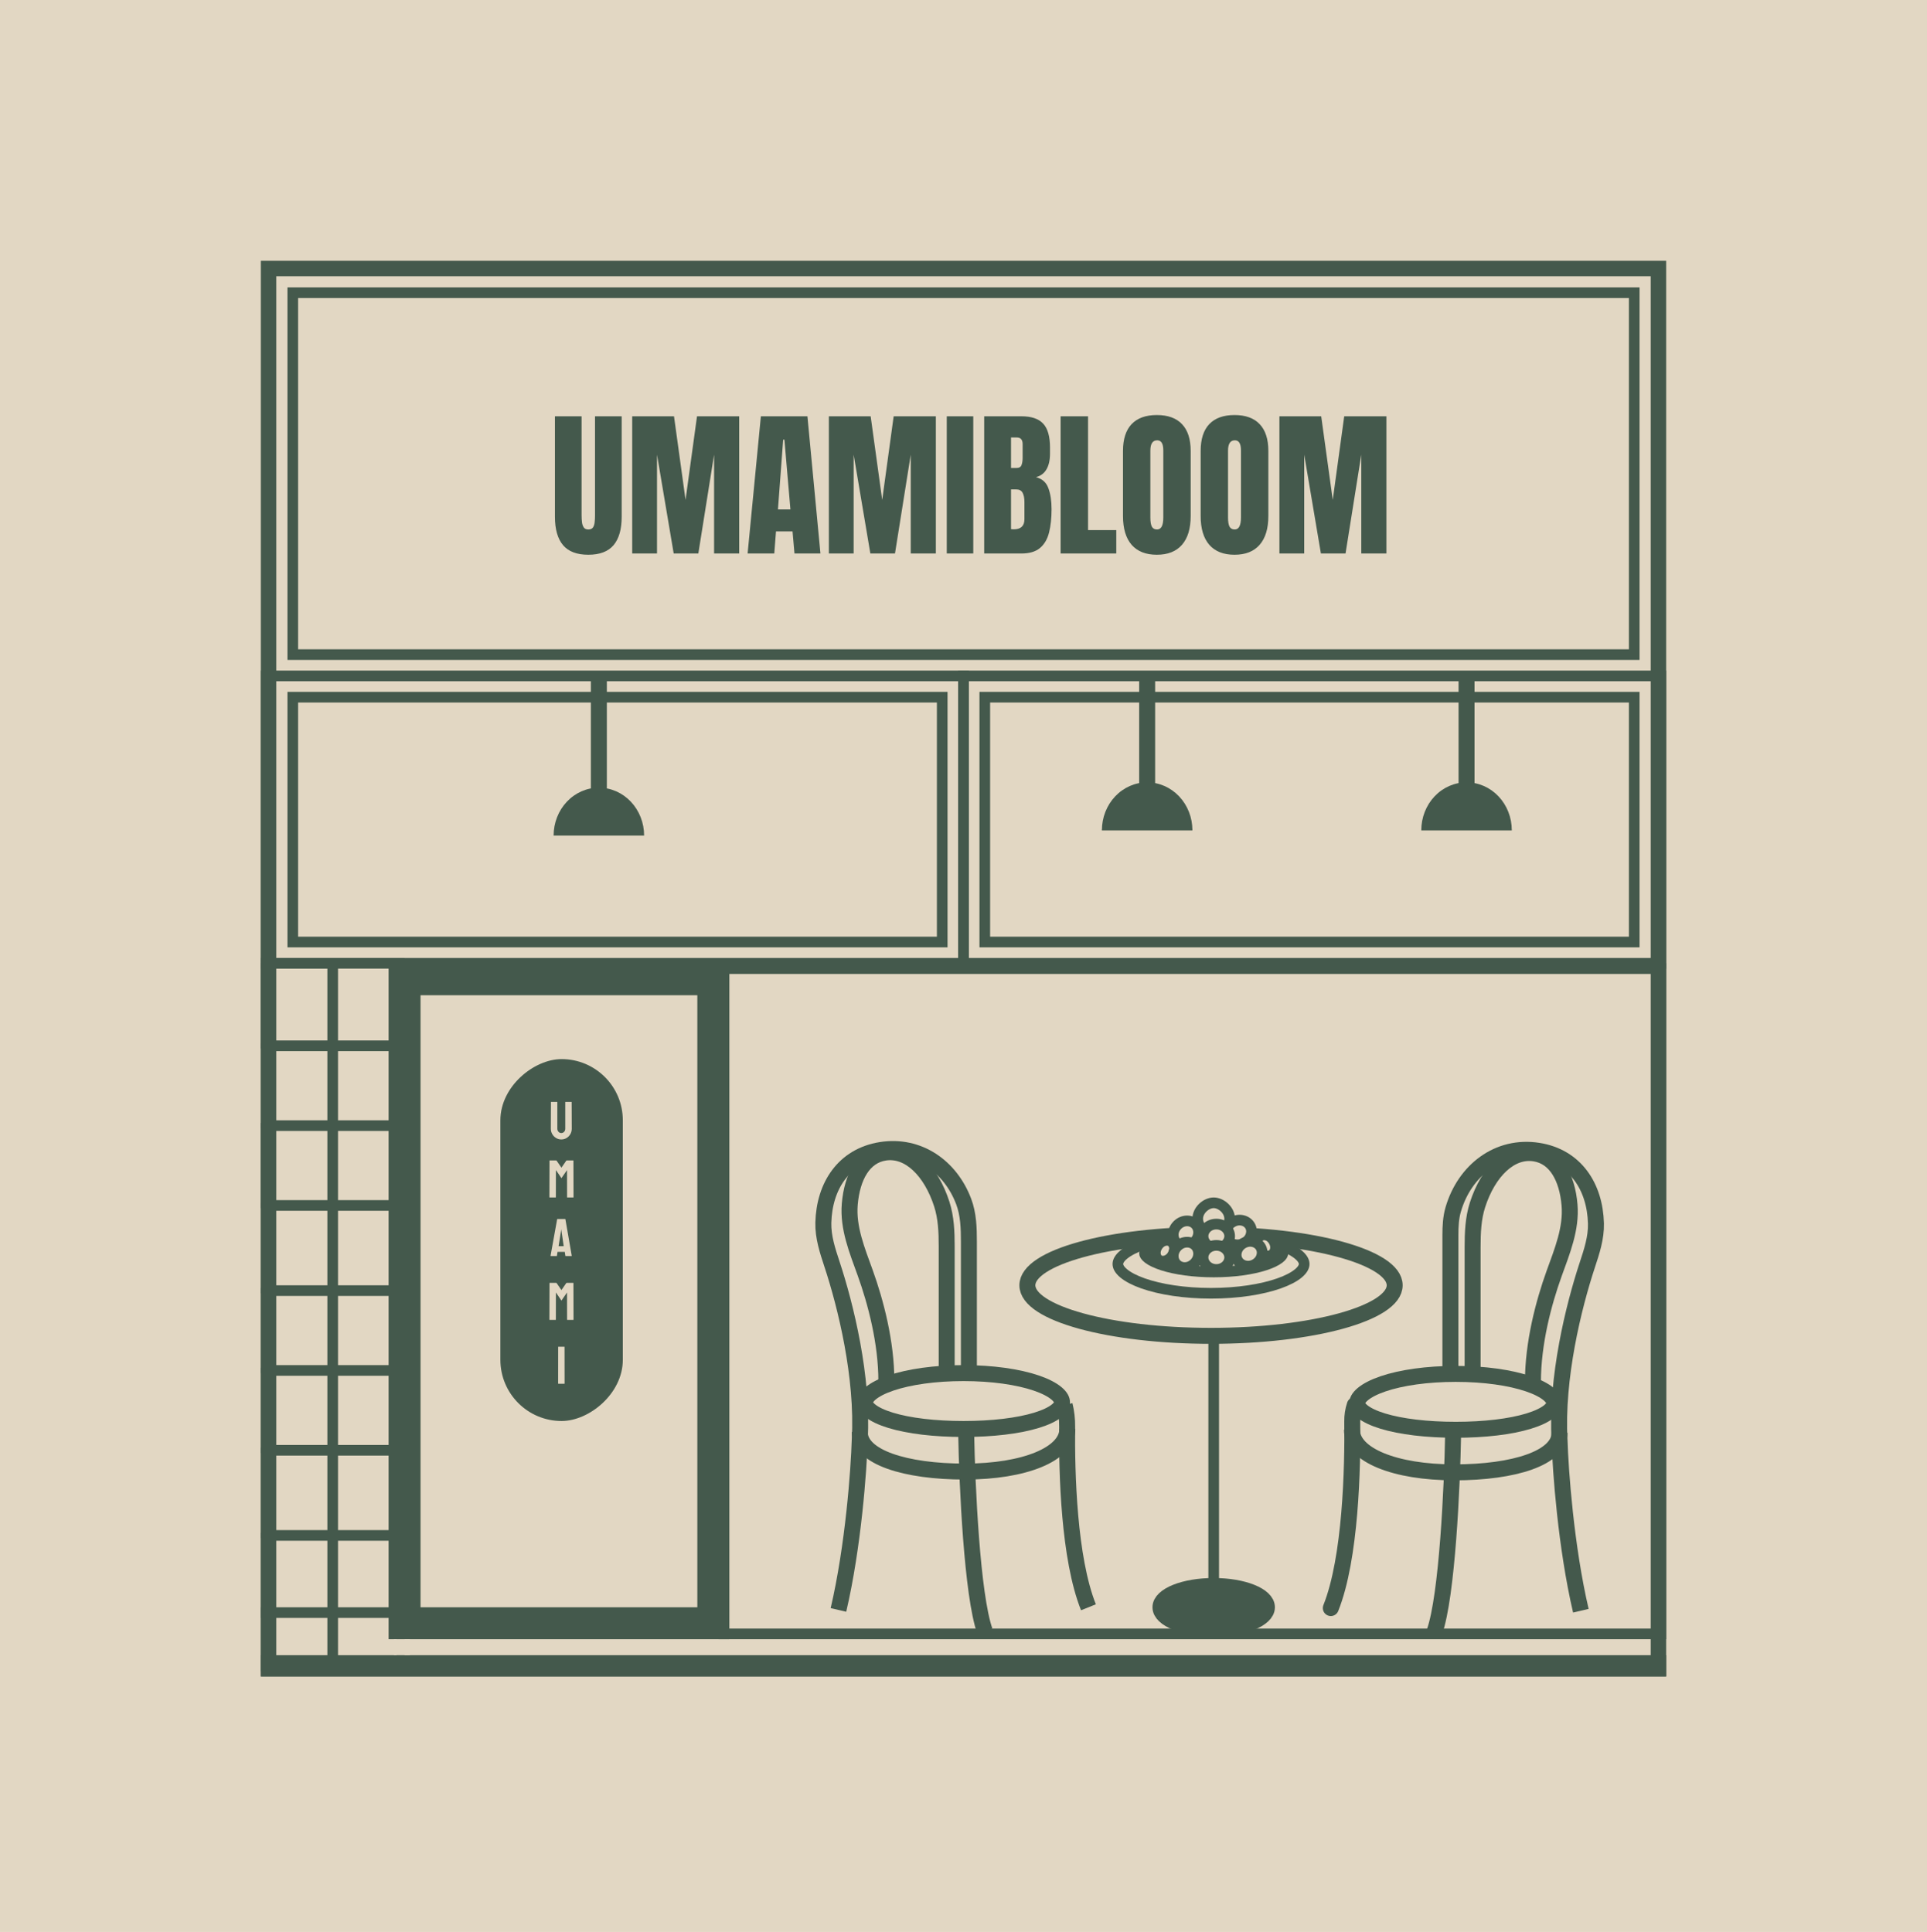
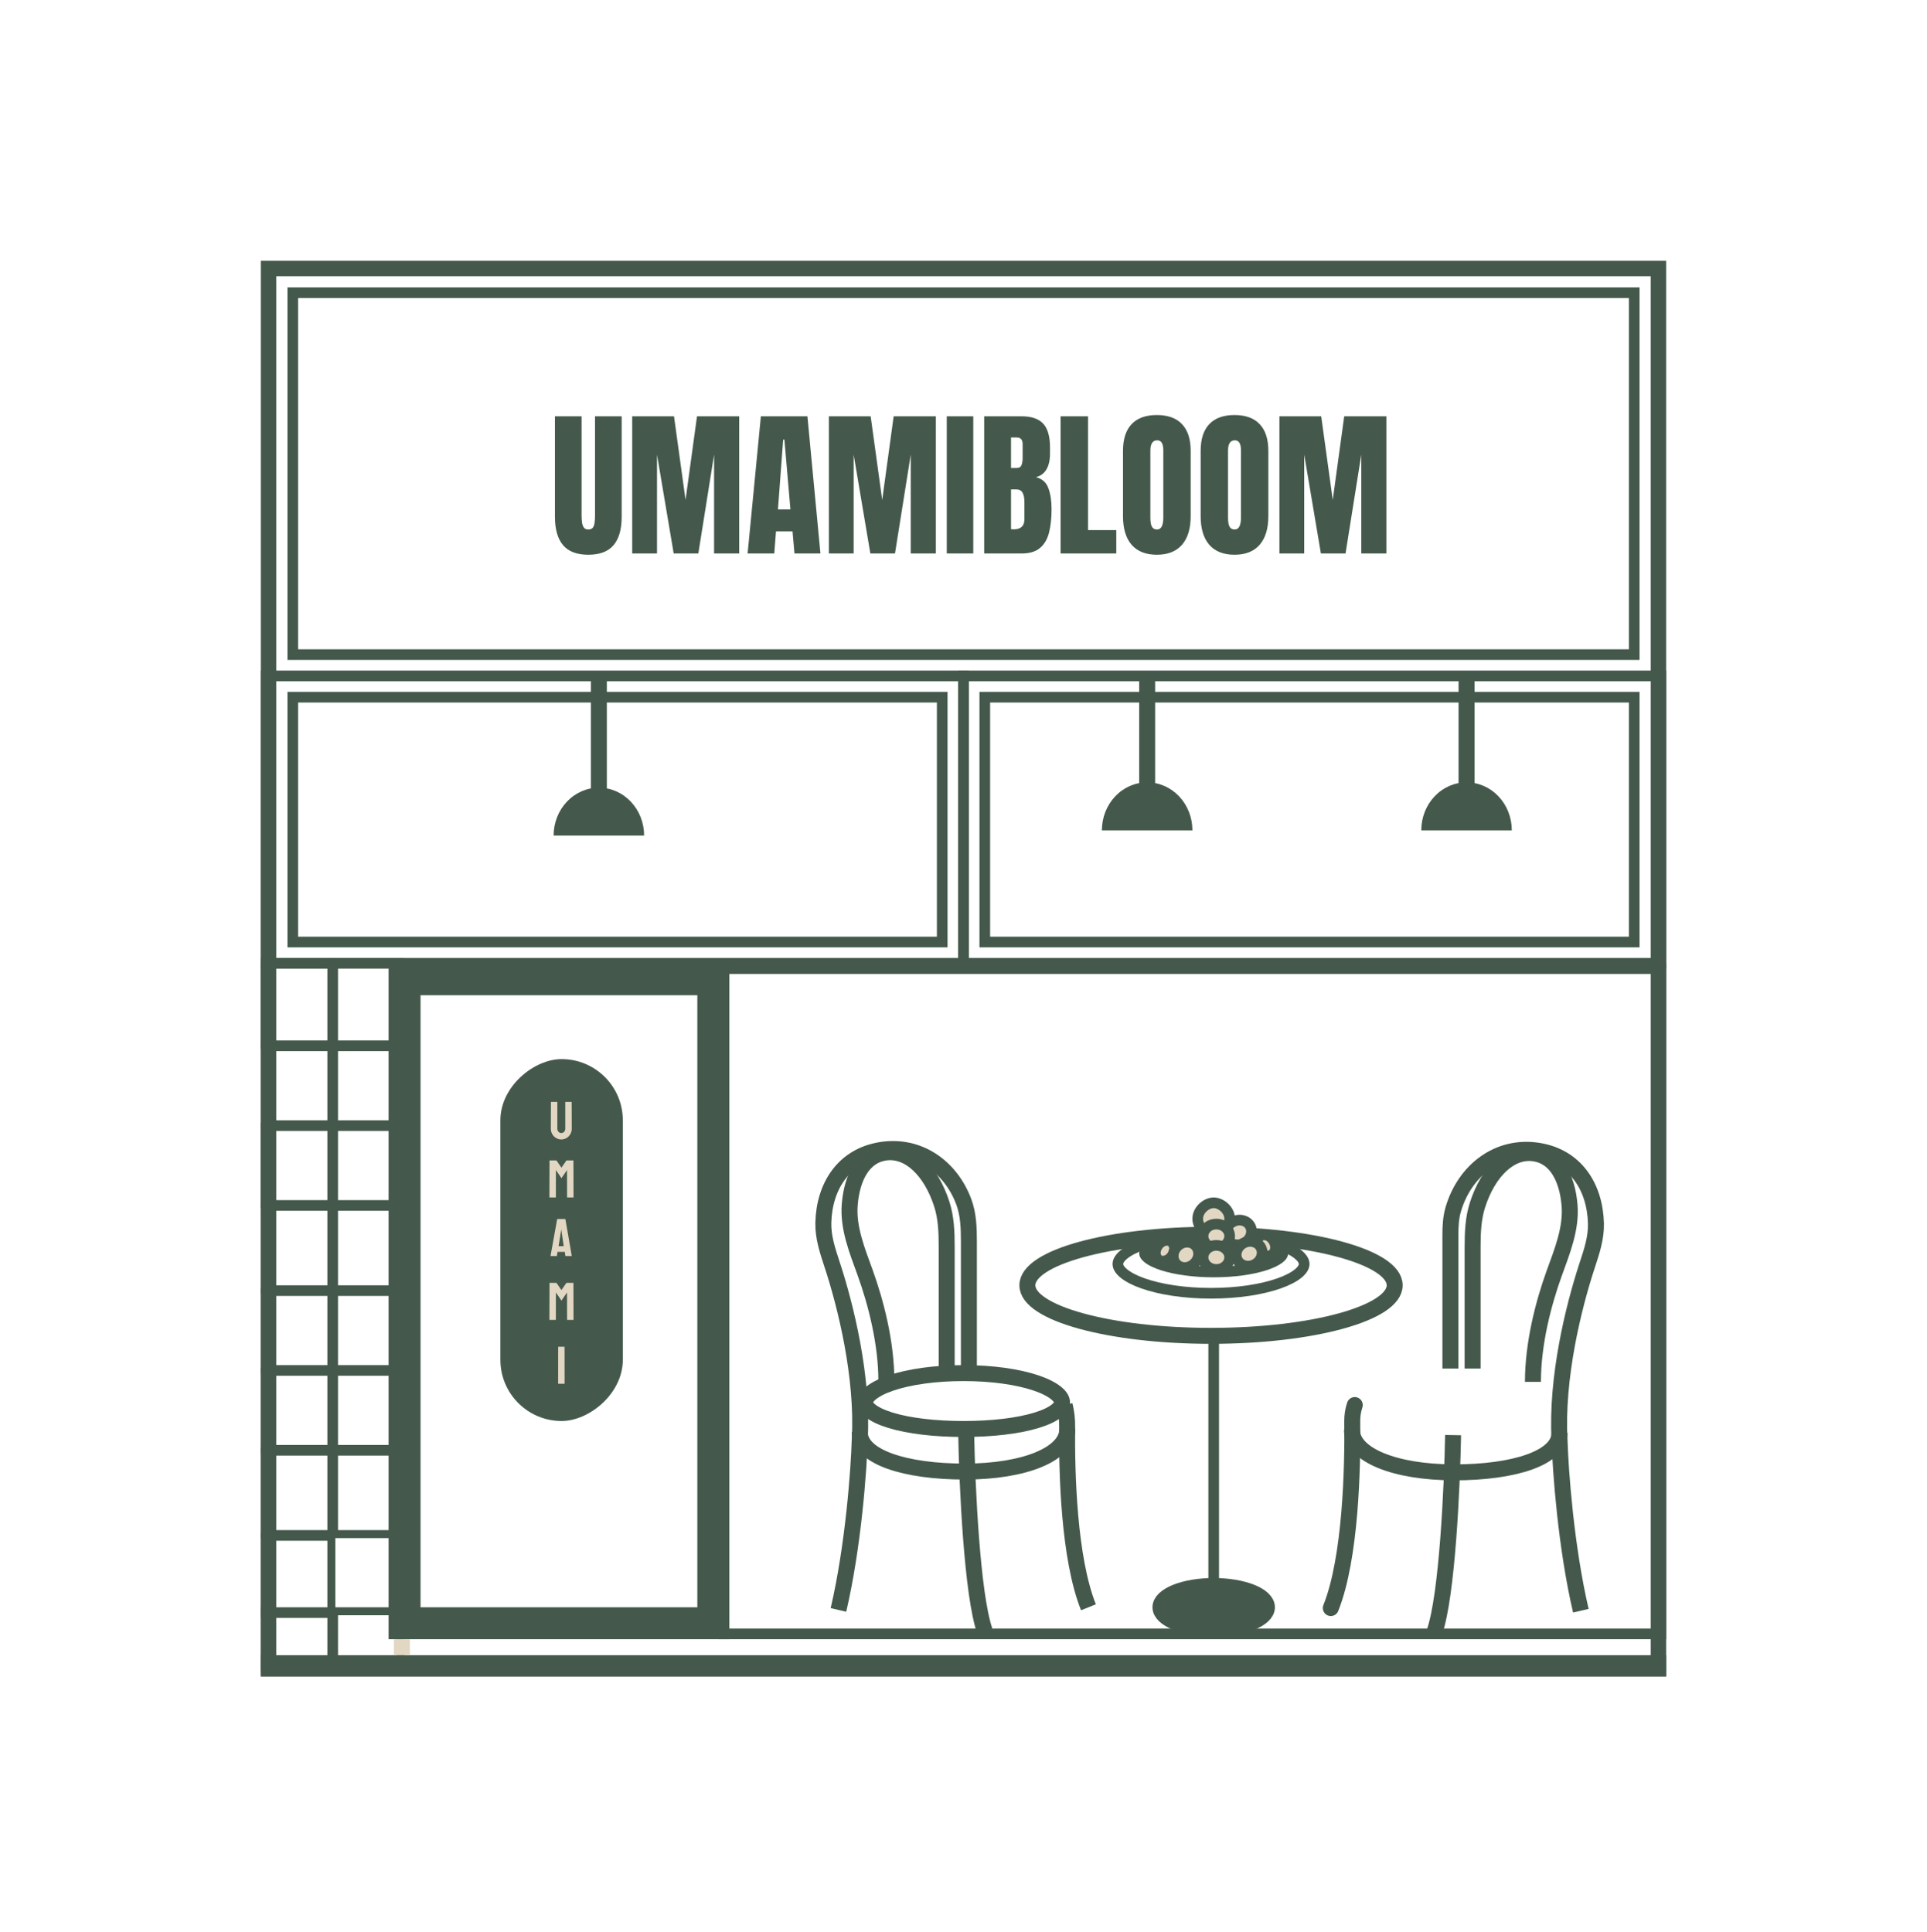
<svg xmlns="http://www.w3.org/2000/svg" width="362" height="363" viewBox="0 0 362 363" fill="none">
-   <rect width="362" height="363" fill="#E2D7C3" />
  <rect x="50.45" y="50.45" width="261.1" height="263.1" stroke="#44594C" stroke-width="2.9" />
  <rect x="55" y="55" width="252" height="68" stroke="#44594C" stroke-width="2" />
  <rect x="55" y="131" width="122" height="46" stroke="#44594C" stroke-width="2" />
  <rect x="111.75" y="127.75" width="1.5" height="21.5" stroke="#44594C" stroke-width="1.5" />
  <rect x="214.75" y="127.75" width="1.5" height="21.5" stroke="#44594C" stroke-width="1.5" />
  <path d="M214.073 149H216.927C219.045 149 220.933 150.335 221.64 152.331L222.585 155H208.415L209.36 152.331C210.067 150.335 211.955 149 214.073 149Z" fill="#44594C" stroke="#44594C" stroke-width="2" />
  <rect x="274.75" y="127.75" width="1.5" height="21.5" stroke="#44594C" stroke-width="1.5" />
  <path d="M274.073 149H276.927C279.045 149 280.933 150.335 281.64 152.331L282.585 155H268.415L269.36 152.331C270.067 150.335 271.955 149 274.073 149Z" fill="#44594C" stroke="#44594C" stroke-width="2" />
  <rect x="185" y="131" width="122" height="46" stroke="#44594C" stroke-width="2" />
  <rect x="136" y="182" width="176" height="125" stroke="#44594C" stroke-width="2" />
  <rect x="227.5" y="251.5" width="1" height="45" stroke="#44594C" />
  <rect x="49.5" y="181.5" width="13" height="15" stroke="#44594C" />
  <rect x="62.75" y="180.75" width="12.5" height="15.5" stroke="#44594C" stroke-width="1.5" />
  <rect x="49.75" y="180.75" width="12.5" height="15.5" stroke="#44594C" stroke-width="1.5" />
  <rect x="49.5" y="211.5" width="13" height="15" stroke="#44594C" />
  <rect x="62.75" y="211.75" width="12.5" height="14.5" stroke="#44594C" stroke-width="1.5" />
  <rect x="49.75" y="211.75" width="12.5" height="14.5" stroke="#44594C" stroke-width="1.5" />
  <rect x="49.75" y="226.75" width="12.5" height="15.5" stroke="#44594C" stroke-width="1.5" />
  <rect x="62.75" y="226.75" width="12.5" height="15.5" stroke="#44594C" stroke-width="1.5" />
  <rect x="49.75" y="242.75" width="12.5" height="14.5" stroke="#44594C" stroke-width="1.5" />
  <rect x="62.75" y="242.75" width="12.5" height="14.5" stroke="#44594C" stroke-width="1.5" />
  <rect x="49.75" y="257.75" width="12.5" height="14.5" stroke="#44594C" stroke-width="1.5" />
  <rect x="62.75" y="257.75" width="12.5" height="14.5" stroke="#44594C" stroke-width="1.5" />
  <rect x="49.75" y="272.75" width="12.5" height="15.5" stroke="#44594C" stroke-width="1.5" />
  <rect x="49.75" y="288.75" width="12.5" height="14.5" stroke="#44594C" stroke-width="1.5" />
  <rect x="49.75" y="302.75" width="12.5" height="10.5" stroke="#44594C" stroke-width="1.5" />
  <rect x="62.75" y="272.75" width="12.5" height="15.5" stroke="#44594C" stroke-width="1.5" />
-   <rect x="62.75" y="288.75" width="12.5" height="14.5" stroke="#44594C" stroke-width="1.5" />
  <rect x="62.75" y="302.75" width="12.5" height="10.5" stroke="#44594C" stroke-width="1.5" />
  <rect x="76" y="184" width="58" height="121" stroke="#44594C" stroke-width="6" />
  <rect x="49.5" y="314.5" width="3" height="263" transform="rotate(-90 49.5 314.5)" fill="#44594C" stroke="#44594C" />
  <rect x="94.5" y="266.5" width="67" height="22" rx="11" transform="rotate(-90 94.5 266.5)" fill="#44594C" stroke="#44594C" />
  <rect x="49.75" y="196.75" width="12.5" height="14.5" stroke="#44594C" stroke-width="1.5" />
  <rect x="62.75" y="196.75" width="12.5" height="14.5" stroke="#44594C" stroke-width="1.5" />
  <rect x="181" y="127" width="131" height="54" stroke="#44594C" stroke-width="2" />
  <rect x="50" y="127" width="131" height="54" stroke="#44594C" stroke-width="2" />
  <path d="M110.518 104.234C108.369 104.234 106.787 103.634 105.771 102.433C104.756 101.222 104.248 99.444 104.248 97.101V78.219H109.258V96.895C109.258 97.325 109.282 97.74 109.331 98.141C109.38 98.531 109.492 98.853 109.668 99.107C109.844 99.361 110.127 99.488 110.518 99.488C110.918 99.488 111.206 99.366 111.382 99.122C111.558 98.868 111.665 98.541 111.704 98.141C111.753 97.74 111.777 97.325 111.777 96.895V78.219H116.787V97.101C116.787 99.444 116.279 101.222 115.264 102.433C114.248 103.634 112.666 104.234 110.518 104.234ZM118.765 104V78.219H126.616L128.784 93.936L130.938 78.219H138.862V104H134.146V85.426L131.187 104H126.558L123.423 85.426V104H118.765ZM140.444 104L142.935 78.219H151.68L154.126 104H149.248L148.882 99.84H145.776L145.454 104H140.444ZM146.143 95.724H148.486L147.358 82.613H147.124L146.143 95.724ZM155.708 104V78.219H163.56L165.728 93.936L167.881 78.219H175.806V104H171.089V85.426L168.13 104H163.501L160.366 85.426V104H155.708ZM177.856 104V78.219H182.837V104H177.856ZM184.888 104V78.219H191.875C193.75 78.219 195.112 78.678 195.962 79.596C196.821 80.504 197.251 82.008 197.251 84.107V85.235C197.251 86.446 197.031 87.428 196.592 88.18C196.162 88.932 195.503 89.425 194.614 89.659C195.776 89.952 196.553 90.641 196.943 91.725C197.344 92.799 197.544 94.112 197.544 95.665C197.544 97.335 197.388 98.795 197.075 100.045C196.763 101.295 196.196 102.267 195.376 102.96C194.556 103.653 193.389 104 191.875 104H184.888ZM189.927 87.931H190.981C191.46 87.931 191.768 87.745 191.904 87.374C192.041 87.003 192.109 86.559 192.109 86.041V83.448C192.109 82.618 191.743 82.203 191.011 82.203H189.927V87.931ZM190.439 99.459C191.777 99.459 192.446 98.824 192.446 97.555V94.332C192.446 93.6 192.334 93.023 192.109 92.603C191.895 92.174 191.484 91.959 190.879 91.959H189.927V99.43C190.142 99.449 190.312 99.459 190.439 99.459ZM199.243 104V78.219H204.399V99.606H209.702V104H199.243ZM217.319 104.234C215.259 104.234 213.682 103.614 212.588 102.374C211.504 101.124 210.962 99.322 210.962 96.969V84.723C210.962 82.516 211.499 80.841 212.573 79.698C213.657 78.556 215.239 77.984 217.319 77.984C219.399 77.984 220.977 78.556 222.051 79.698C223.135 80.841 223.677 82.516 223.677 84.723V96.969C223.677 99.322 223.13 101.124 222.036 102.374C220.952 103.614 219.38 104.234 217.319 104.234ZM217.363 99.488C218.145 99.488 218.535 98.731 218.535 97.218V84.635C218.535 83.365 218.154 82.731 217.393 82.731C216.533 82.731 216.104 83.38 216.104 84.679V97.247C216.104 98.048 216.201 98.624 216.396 98.976C216.592 99.317 216.914 99.488 217.363 99.488ZM231.909 104.234C229.849 104.234 228.271 103.614 227.178 102.374C226.094 101.124 225.552 99.322 225.552 96.969V84.723C225.552 82.516 226.089 80.841 227.163 79.698C228.247 78.556 229.829 77.984 231.909 77.984C233.989 77.984 235.566 78.556 236.641 79.698C237.725 80.841 238.267 82.516 238.267 84.723V96.969C238.267 99.322 237.72 101.124 236.626 102.374C235.542 103.614 233.97 104.234 231.909 104.234ZM231.953 99.488C232.734 99.488 233.125 98.731 233.125 97.218V84.635C233.125 83.365 232.744 82.731 231.982 82.731C231.123 82.731 230.693 83.38 230.693 84.679V97.247C230.693 98.048 230.791 98.624 230.986 98.976C231.182 99.317 231.504 99.488 231.953 99.488ZM240.347 104V78.219H248.198L250.366 93.936L252.52 78.219H260.444V104H255.728V85.426L252.769 104H248.14L245.005 85.426V104H240.347Z" fill="#44594C" />
  <path d="M105.437 214.098C105.085 214.098 104.759 214.007 104.46 213.824C104.16 213.642 103.921 213.398 103.742 213.092C103.566 212.783 103.479 212.446 103.479 212.081L103.498 207.081C103.498 207.055 103.511 207.042 103.537 207.042H104.66C104.686 207.042 104.699 207.055 104.699 207.081V212.081C104.699 212.306 104.771 212.498 104.914 212.657C105.057 212.813 105.231 212.892 105.437 212.892C105.651 212.892 105.83 212.813 105.974 212.657C106.117 212.498 106.188 212.306 106.188 212.081V207.081C106.188 207.055 106.201 207.042 106.228 207.042H107.351C107.377 207.042 107.39 207.055 107.39 207.081L107.409 212.081C107.409 212.449 107.321 212.787 107.146 213.097C106.966 213.403 106.729 213.647 106.433 213.829C106.136 214.008 105.804 214.098 105.437 214.098Z" fill="#E2D7C3" />
  <path d="M104.382 225H103.249C103.223 225 103.21 224.984 103.21 224.951L103.229 218.081C103.229 218.055 103.243 218.042 103.269 218.042H104.489C104.515 218.042 104.538 218.055 104.558 218.081L105.471 219.399L106.379 218.081C106.398 218.055 106.423 218.042 106.452 218.042H107.678C107.707 218.042 107.722 218.055 107.722 218.081L107.741 224.951C107.741 224.984 107.728 225 107.702 225H106.569C106.543 225 106.53 224.984 106.53 224.951L106.521 219.849L105.471 221.372L104.431 219.849L104.421 224.951C104.421 224.984 104.408 225 104.382 225Z" fill="#E2D7C3" />
  <path d="M103.425 235.951L104.665 229.081C104.672 229.055 104.688 229.042 104.714 229.042H106.164C106.19 229.042 106.206 229.055 106.213 229.081L107.404 235.951C107.408 235.984 107.395 236 107.365 236H106.257C106.224 236 106.206 235.984 106.203 235.951L106.096 235.219H104.733L104.626 235.951C104.623 235.984 104.606 236 104.577 236H103.464C103.438 236 103.425 235.984 103.425 235.951ZM105.485 231.342L105.427 230.971L105.383 231.342L104.934 234.149H105.896L105.485 231.342Z" fill="#E2D7C3" />
  <path d="M104.382 248H103.249C103.223 248 103.21 247.984 103.21 247.951L103.229 241.081C103.229 241.055 103.243 241.042 103.269 241.042H104.489C104.515 241.042 104.538 241.055 104.558 241.081L105.471 242.399L106.379 241.081C106.398 241.055 106.423 241.042 106.452 241.042H107.678C107.707 241.042 107.722 241.055 107.722 241.081L107.741 247.951C107.741 247.984 107.728 248 107.702 248H106.569C106.543 248 106.53 247.984 106.53 247.951L106.521 242.849L105.471 244.372L104.431 242.849L104.421 247.951C104.421 247.984 104.408 248 104.382 248Z" fill="#E2D7C3" />
  <path d="M106.027 260H104.895C104.862 260 104.846 259.984 104.846 259.951L104.855 253.081C104.855 253.055 104.868 253.042 104.895 253.042H106.018C106.044 253.042 106.057 253.055 106.057 253.081L106.066 259.951C106.066 259.984 106.053 260 106.027 260Z" fill="#E2D7C3" />
  <path d="M121 157C121 154.613 120.104 152.324 118.51 150.636C116.916 148.948 114.754 148 112.5 148C110.246 148 108.084 148.948 106.49 150.636C104.896 152.324 104 154.613 104 157L112.5 157H121Z" fill="#44594C" />
-   <path d="M224 156C224 153.613 223.104 151.324 221.51 149.636C219.916 147.948 217.754 147 215.5 147C213.246 147 211.084 147.948 209.49 149.636C207.896 151.324 207 153.613 207 156L215.5 156H224Z" fill="#44594C" />
+   <path d="M224 156C224 153.613 223.104 151.324 221.51 149.636C219.916 147.948 217.754 147 215.5 147C213.246 147 211.084 147.948 209.49 149.636C207.896 151.324 207 153.613 207 156L215.5 156Z" fill="#44594C" />
  <path d="M284 156C284 153.613 283.104 151.324 281.51 149.636C279.916 147.948 277.754 147 275.5 147C273.246 147 271.084 147.948 269.49 149.636C267.896 151.324 267 153.613 267 156L275.5 156H284Z" fill="#44594C" />
  <path d="M204.473 302C200.787 292.783 200.382 276.77 200.472 268.055C200.486 266.687 200.335 265.327 200.004 264" stroke="#44594C" stroke-width="3" />
  <path d="M181.508 269.5C181.674 279 182.608 299.7 185.008 306.5" stroke="#44594C" stroke-width="3" />
  <path d="M181.008 258C186.423 258 191.249 258.703 194.667 259.866C196.382 260.45 197.655 261.122 198.471 261.808C199.281 262.489 199.508 263.061 199.508 263.5C199.508 263.926 199.296 264.459 198.503 265.088C197.697 265.728 196.431 266.343 194.711 266.869C191.285 267.917 186.448 268.5 181.008 268.5C175.568 268.5 170.73 267.917 167.305 266.869C165.584 266.343 164.319 265.728 163.513 265.088C162.72 264.459 162.508 263.926 162.508 263.5C162.508 263.061 162.734 262.489 163.545 261.808C164.361 261.122 165.633 260.45 167.349 259.866C170.766 258.703 175.593 258 181.008 258Z" stroke="#44594C" stroke-width="3" />
  <path d="M177.842 257L177.842 234.15C177.842 231.479 177.736 228.777 176.917 226.234C174.91 220.006 170.765 215.849 166.175 216.576C162.244 217.199 160.07 221.074 159.633 226.27C159.259 230.71 161.025 234.975 162.536 239.167C164.509 244.645 166.508 252.206 166.508 259.5" stroke="#44594C" stroke-width="3" />
  <path d="M157.508 302.5C160.308 290.5 161.341 276.167 161.508 270.5C162.18 258.745 158.875 245.352 156.305 237.563C155.465 235.014 154.603 232.423 154.671 229.739C154.848 222.835 158.519 217.181 165.504 216.074C172.553 214.958 178.546 219.175 181.032 225.753C181.94 228.154 182.014 230.766 182.014 233.333L182.014 257" stroke="#44594C" stroke-width="3" />
  <path d="M200.508 268.5C200.508 273.234 192.45 276.5 181.261 276.5C170.072 276.5 161.508 273.805 161.508 269.071" stroke="#44594C" stroke-width="3" />
  <path d="M250.002 302.148C253.758 292.759 254.136 275.744 254.03 267.08C254.017 266.033 254.173 264.993 254.504 264" stroke="#44594C" stroke-width="3" stroke-linecap="round" />
  <path d="M272.973 269.648C272.806 279.148 271.873 299.848 269.472 306.648" stroke="#44594C" stroke-width="3" />
-   <path d="M273.472 258.148C268.057 258.148 263.23 258.851 259.812 260.015C258.097 260.599 256.823 261.27 256.007 261.956C255.196 262.637 254.971 263.209 254.971 263.648C254.971 264.074 255.182 264.607 255.975 265.236C256.781 265.876 258.047 266.491 259.768 267.018C263.193 268.066 268.032 268.648 273.472 268.648C278.912 268.648 283.75 268.066 287.176 267.018C288.896 266.491 290.162 265.876 290.968 265.236C291.76 264.607 291.973 264.074 291.973 263.648C291.973 263.209 291.746 262.637 290.936 261.956C290.119 261.27 288.846 260.599 287.131 260.015C283.713 258.851 278.887 258.148 273.472 258.148Z" stroke="#44594C" stroke-width="3" />
  <path d="M276.639 257.148L276.639 234.299C276.639 231.627 276.744 228.925 277.564 226.382C279.571 220.155 283.716 215.998 288.306 216.725C292.237 217.347 294.411 221.223 294.849 226.418C295.222 230.859 293.456 235.123 291.945 239.316C289.972 244.794 287.973 252.354 287.973 259.648" stroke="#44594C" stroke-width="3" />
  <path d="M296.974 302.648C294.174 290.648 293.14 276.315 292.974 270.648C292.302 258.894 295.607 245.501 298.176 237.712C299.017 235.162 299.879 232.571 299.81 229.887C299.633 222.984 295.963 217.329 288.977 216.223C281.458 215.032 275.142 219.909 272.999 227.245C272.543 228.804 272.467 230.441 272.467 232.065L272.467 257.148" stroke="#44594C" stroke-width="3" />
  <path d="M253.971 268.648C253.971 273.382 262.029 276.648 273.218 276.648C284.408 276.648 292.973 273.954 292.973 269.22" stroke="#44594C" stroke-width="3" />
  <path d="M227.5 251C246.554 251 262 246.747 262 241.5C262 236.253 246.554 232 227.5 232C208.446 232 193 236.253 193 241.5C193 246.747 208.446 251 227.5 251Z" stroke="#44594C" stroke-width="3" />
  <path d="M228 306C233.523 306 238 304.209 238 302C238 299.791 233.523 298 228 298C222.477 298 218 299.791 218 302C218 304.209 222.477 306 228 306Z" fill="#44594C" stroke="#44594C" stroke-width="3" />
  <path d="M227.5 232C232.527 232 237.034 232.718 240.25 233.848C241.862 234.414 243.096 235.066 243.907 235.739C244.724 236.418 245 237.018 245 237.5C245 237.982 244.724 238.582 243.907 239.261C243.096 239.934 241.862 240.586 240.25 241.152C237.034 242.282 232.527 243 227.5 243C222.473 243 217.966 242.282 214.75 241.152C213.138 240.586 211.904 239.934 211.093 239.261C210.276 238.582 210 237.982 210 237.5C210 237.018 210.276 236.418 211.093 235.739C211.904 235.066 213.138 234.414 214.75 233.848C217.966 232.718 222.473 232 227.5 232Z" stroke="#44594C" stroke-width="2" />
  <path d="M228 232C231.791 232 235.184 232.496 237.594 233.271C238.804 233.66 239.712 234.102 240.295 234.545C240.894 235 241 235.332 241 235.5C241 235.668 240.894 236 240.295 236.455C239.712 236.898 238.804 237.34 237.594 237.729C235.184 238.504 231.791 239 228 239C224.209 239 220.816 238.504 218.406 237.729C217.196 237.34 216.288 236.898 215.705 236.455C215.106 236 215 235.668 215 235.5C215 235.332 215.106 235 215.705 234.545C216.288 234.102 217.196 233.66 218.406 233.271C220.816 232.496 224.209 232 228 232Z" stroke="#44594C" stroke-width="2" />
  <path d="M228 226C228.669 226 229.431 226.319 230.034 226.895C230.631 227.464 231 228.215 231 229C231 229.785 230.631 230.536 230.034 231.105C229.431 231.681 228.669 232 228 232C227.331 232 226.569 231.681 225.966 231.105C225.369 230.536 225 229.785 225 229C225 228.215 225.369 227.464 225.966 226.895C226.569 226.319 227.331 226 228 226Z" fill="#E2D7C3" stroke="#44594C" stroke-width="2" />
  <path d="M231.531 229.616C232.785 228.892 234.235 229.3 234.828 230.326C235.421 231.353 235.048 232.813 233.795 233.537C232.541 234.261 231.091 233.853 230.498 232.826C229.905 231.8 230.277 230.34 231.531 229.616Z" fill="#E2D7C3" stroke="#44594C" stroke-width="2" />
  <path d="M236.8 232.194C237.474 231.805 238.629 232.049 239.28 233.177C239.931 234.304 239.564 235.426 238.891 235.815C238.217 236.204 237.062 235.96 236.411 234.833C235.76 233.705 236.127 232.583 236.8 232.194Z" fill="#E2D7C3" stroke="#44594C" stroke-width="2" />
  <path d="M220.006 233.275C220.651 233.71 220.938 234.856 220.21 235.935C219.482 237.014 218.313 237.176 217.668 236.741C217.024 236.306 216.736 235.162 217.464 234.083C218.192 233.003 219.361 232.84 220.006 233.275Z" fill="#E2D7C3" stroke="#44594C" stroke-width="2" />
-   <path d="M221.182 230.181C222.206 229.158 223.712 229.176 224.55 230.014C225.389 230.853 225.407 232.359 224.383 233.383C223.36 234.406 221.853 234.388 221.015 233.55C220.177 232.712 220.158 231.205 221.182 230.181Z" fill="#E2D7C3" stroke="#44594C" stroke-width="2" />
  <path d="M221.182 234.181C222.206 233.158 223.712 233.176 224.55 234.014C225.389 234.853 225.407 236.359 224.383 237.383C223.36 238.406 221.853 238.388 221.015 237.55C220.177 236.712 220.158 235.205 221.182 234.181Z" fill="#E2D7C3" stroke="#44594C" stroke-width="2" />
  <path d="M228.5 230C229.948 230 231 231.078 231 232.264C231 233.449 229.948 234.527 228.5 234.527C227.052 234.527 226 233.449 226 232.264C226 231.078 227.052 230 228.5 230Z" fill="#E2D7C3" stroke="#44594C" stroke-width="2" />
  <path d="M233.531 233.616C234.785 232.892 236.235 233.3 236.828 234.326C237.421 235.353 237.048 236.813 235.795 237.537C234.541 238.261 233.091 237.853 232.498 236.826C231.905 235.8 232.277 234.34 233.531 233.616Z" fill="#E2D7C3" stroke="#44594C" stroke-width="2" />
  <path d="M228.5 234C229.948 234 231 235.078 231 236.264C231 237.449 229.948 238.527 228.5 238.527C227.052 238.527 226 237.449 226 236.264C226 235.078 227.052 234 228.5 234Z" fill="#E2D7C3" stroke="#44594C" stroke-width="2" />
  <rect x="74" y="308" width="3" height="3" fill="#E2D7C3" />
</svg>